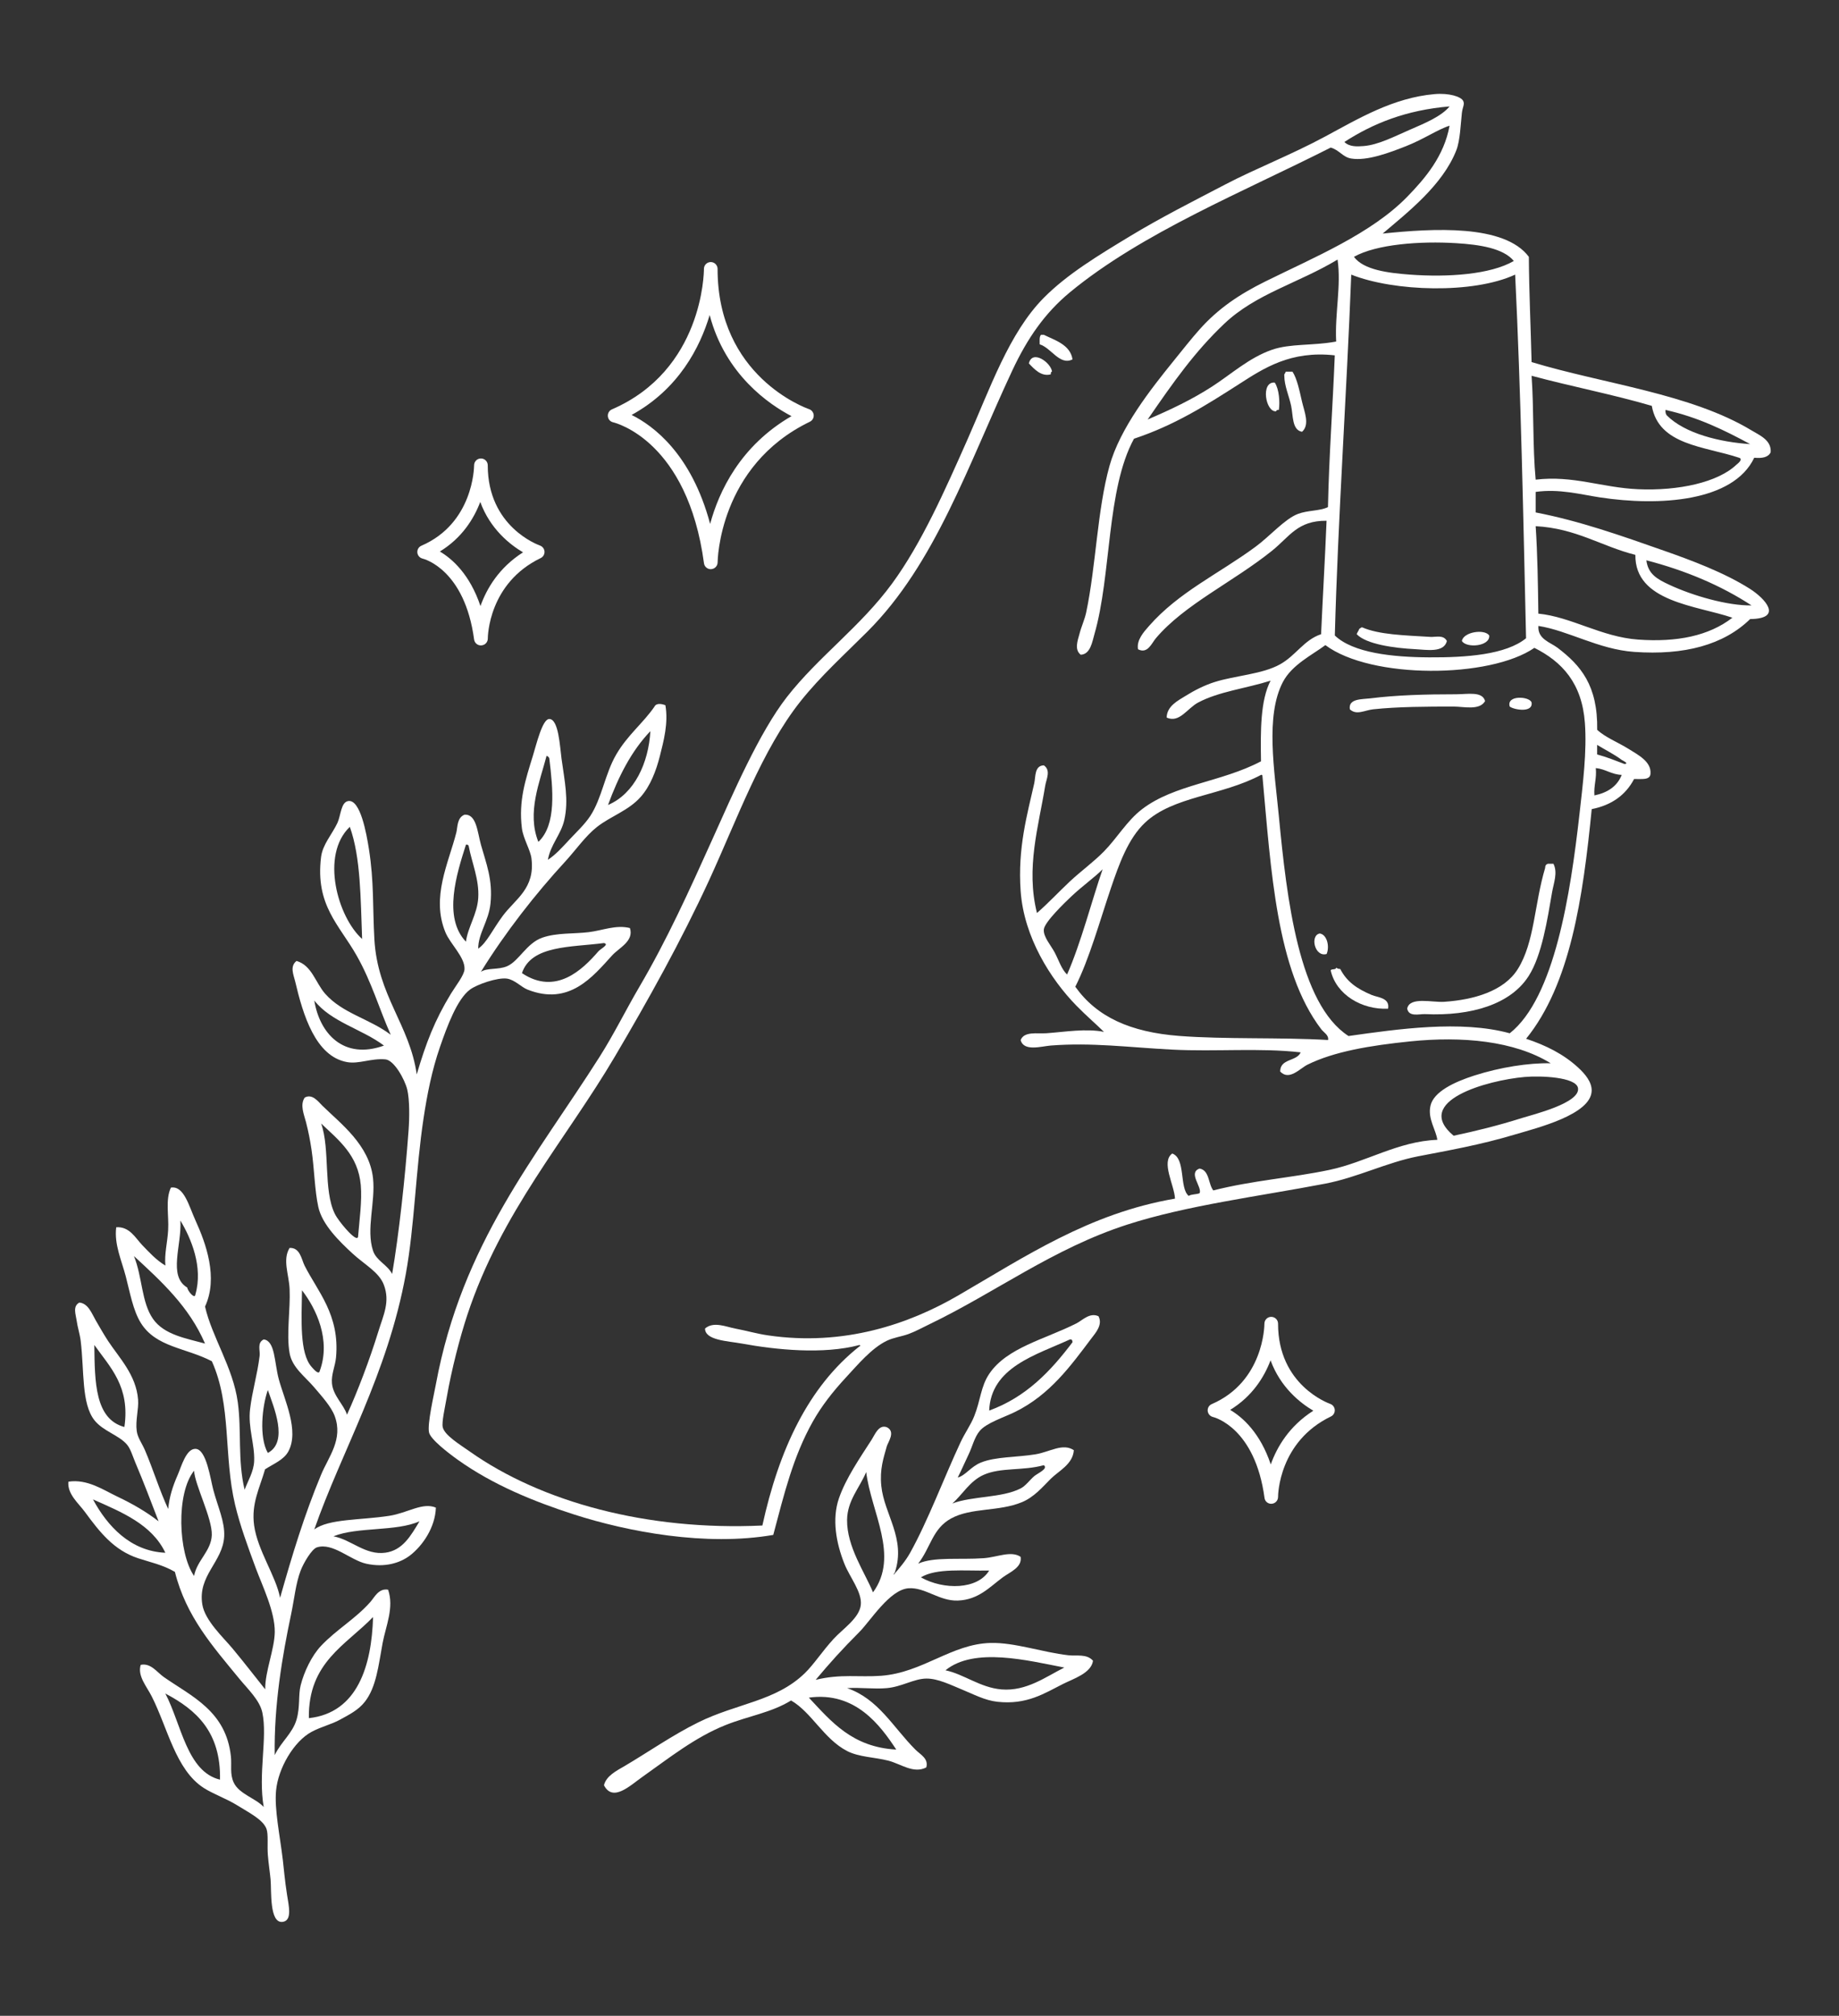
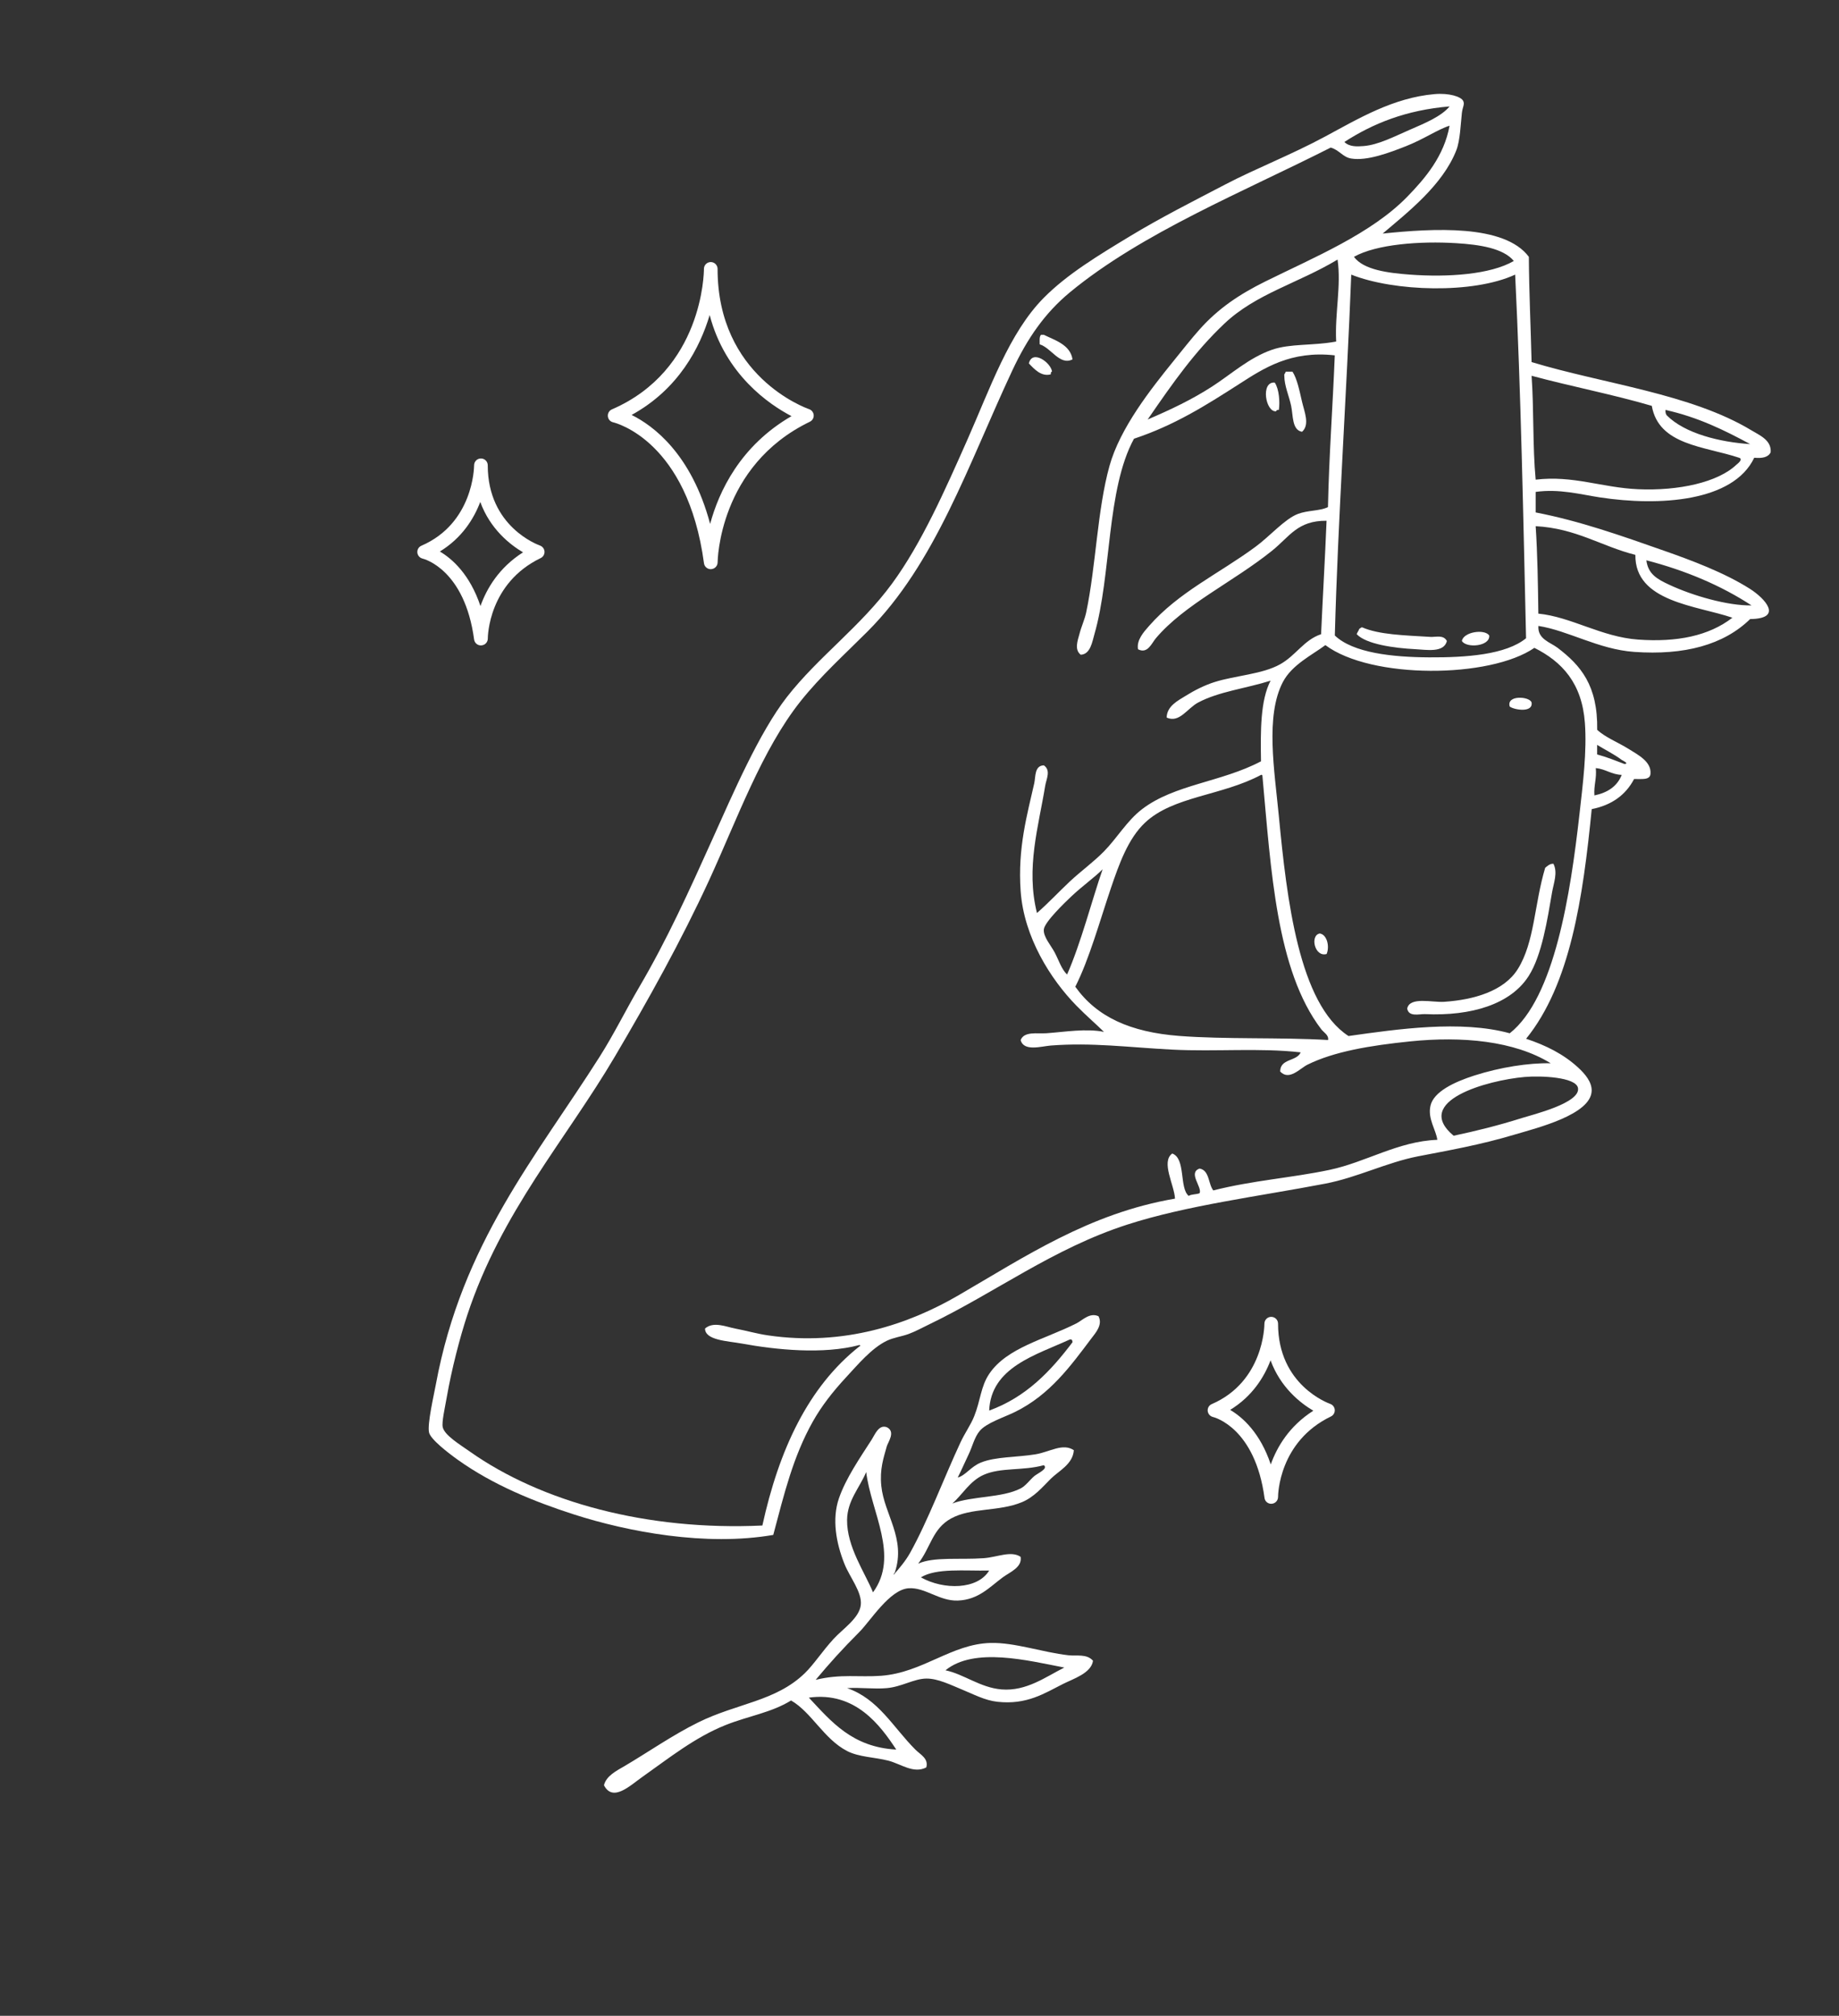
<svg xmlns="http://www.w3.org/2000/svg" id="Слой_1" x="0px" y="0px" viewBox="0 0 356 390" style="enable-background:new 0 0 356 390;" xml:space="preserve">
  <rect x="0" y="0" width="356" height="390" fill="#333333" stroke="none" />
  <style type="text/css"> .st0{fill:#989898;} .st1{fill:#FFFFFF;} .st2{fill:#171717;} .st3{opacity:0.2;} .st4{fill-rule:evenodd;clip-rule:evenodd;fill:#F4DFE8;} .st5{clip-path:url(#SVGID_00000080890801242618436940000001896147033305582483_);} .st6{fill-rule:evenodd;clip-rule:evenodd;fill:#FFFFFF;} .st7{fill-rule:evenodd;clip-rule:evenodd;fill:#BF8294;} .st8{fill:#BF8294;} </style>
  <g>
    <g>
-       <path class="st6" d="M128.81,136.44c0.6,3.45-0.34,6.94-1.06,9.79c-0.74,2.92-1.86,5.84-3.71,7.93c-2.36,2.68-5.78,3.72-8.46,5.82 c-2.23,1.74-4.09,4.44-6.08,6.61c-5.93,6.44-11.65,13.77-16.4,21.42c1.25-0.8,3.33-0.35,5.03-1.06c2.33-0.98,3.79-4.49,6.88-5.55 c2.81-0.97,6.05-0.7,8.99-1.06c2.64-0.32,5.25-1.47,7.94-0.79c0.83,2.52-2.1,3.82-3.44,5.29c-3.75,4.11-8.29,9.83-16.4,6.61 c-1.18-0.47-2.46-1.9-3.97-2.12c-1.83-0.25-5.79,1.12-7.14,2.12c-2.49,1.83-4.43,7.09-5.82,11.11c-1.56,4.5-2.47,9.13-3.17,13.75 c-1.52,9.97-1.76,20.94-3.44,30.15c-3.54,19.45-12.47,34.37-17.72,49.45c2.76-2.1,8.97-1.78,14.55-2.65 c3.49-0.54,6.43-2.67,8.99-1.58c-0.13,3.79-2.52,7.34-5.02,9.26c-1.89,1.44-4.86,2.39-8.47,1.59c-3.08-0.69-6.44-4.12-9.52-3.17 c-1.05,0.32-2.66,3.15-3.17,4.5c-0.95,2.47-1.23,5.53-1.85,8.46c-1.68,7.96-3.33,17.51-3.17,27.24c1.23-2.57,3.45-4.21,4.23-6.88 c0.72-2.48,0.31-4.71,0.79-6.61c0.66-2.63,2.13-5.73,3.97-7.67c3.03-3.19,6.55-5.12,9.52-8.46c0.8-0.9,1.61-2.71,3.44-2.38 c1.2,3.45-0.45,7.06-1.06,10.31c-0.81,4.38-1.22,8.54-3.44,11.37c-1.27,1.63-3.06,2.5-4.76,3.44c-1.73,0.96-3.58,1.33-5.55,2.38 c-3.43,1.83-6.48,7.04-6.88,11.37c-0.34,3.64,0.73,8.52,1.32,13.49c0.13,1.09,0.39,4.04,0.8,6.61c0.34,2.19,1.04,5-0.8,5.29 c-2.66,0.42-2.18-6.11-2.38-8.2c-0.11-1.23-0.4-3.09-0.53-4.76c-0.14-1.82,0.12-3.96-0.26-5.02c-0.65-1.79-3.37-3.13-5.56-4.5 c-2.2-1.38-4.76-2.24-6.61-3.44c-5.43-3.51-6.96-11.62-10.06-17.72c-0.95-1.89-2.79-3.93-2.12-6.08c1.96-0.41,3.14,1.43,4.5,2.38 c5.4,3.75,12.03,6.58,12.96,15.34c0.18,1.71-0.23,3.36,0.53,5.02c1.03,2.26,4.28,3.06,5.82,4.76c-1.11-6.4,0.76-13.42-0.26-18.25 c-0.51-2.41-2.73-4.46-4.5-6.61c-5.05-6.17-10.25-11.94-12.43-20.63c-2.37-1.38-4.88-1.89-7.14-2.64 c-4.71-1.57-7.42-5.06-10.31-8.99c-1.24-1.68-3.4-3.43-3.17-5.82c3.69-0.56,6.77,1.61,9.52,2.91c2.93,1.39,5.57,2.92,7.94,4.76 c-1.41-3.64-2.91-7.63-4.5-11.37c-0.5-1.19-0.91-2.62-1.59-3.44c-1.56-1.87-4.66-2.62-6.34-4.76c-2.52-3.21-1.94-9.47-2.65-15.34 c-0.16-1.31-0.61-2.65-0.79-3.97c-0.15-1.12-0.81-2.73,0.53-3.44c1.73,0.15,2.42,2.15,3.17,3.44c0.76,1.3,1.53,2.67,2.38,3.97 c2.16,3.28,5.45,6.58,5.82,11.37c0.14,1.86-0.54,4.03-0.26,6.08c0.18,1.31,0.99,2.31,1.59,3.7c1.56,3.63,2.88,7.94,4.5,11.37 c0.23-2.37,0.85-4.32,1.85-6.61c0.69-1.59,1.63-5.08,3.44-5.02c2.13,0.07,2.88,5.87,3.44,7.93c0.89,3.33,2.25,6.16,2.11,8.99 c-0.25,4.98-5.18,7.56-4.23,13.22c0.52,3.1,4.06,6.35,5.82,8.46c2.54,3.06,3.89,4.86,6.35,7.93c-0.05-3.45,1.81-7.76,1.85-11.11 c0.04-3.95-2.41-8.93-3.71-12.43c-1.49-4.04-3.01-8.14-3.97-12.17c-2.26-9.53-0.65-19.22-4.5-27.77 c-5.06-2.63-10.81-2.69-13.75-7.41c-1.5-2.41-2.11-5.92-2.91-8.99c-0.8-3.07-2.28-6.24-1.85-9.52c2.59-0.18,3.75,2.12,5.02,3.44 c1.4,1.44,2.7,2.9,4.5,3.97c-0.23-2.21,0.4-4.46,0.53-6.88c0.16-2.79-0.56-5.88,0.53-8.2c2.54-0.43,3.51,3.62,4.76,6.35 c2.01,4.41,4.45,11.08,1.85,16.66c1.33,5.88,5.42,11.77,6.34,18.51c0.76,5.56-0.05,11.16,1.32,16.93 c0.61-1.65,1.77-3.49,1.85-5.55c0.13-3.25-1.22-6.48-0.79-10.05c0.41-3.49,1.4-6.61,1.85-10.31c0.13-1.05-0.55-2.51,0.79-3.17 c2.23,0.29,2.04,4.42,2.91,7.67c1.09,4.05,4.03,10,1.85,14.02c-0.88,1.61-2.83,2.36-4.5,3.44c-1.07,3.7-2.69,6.64-2.12,10.84 c0.67,4.86,4.19,9.73,5.03,14.02c2.39-8.45,4.69-16.01,7.93-23.8c1.45-3.49,4.32-6.85,2.64-11.37c-0.68-1.83-2.52-3.84-3.97-5.55 c-1.73-2.05-4.27-3.82-4.76-6.61c-0.66-3.71,0.18-8.4,0-12.43c-0.13-2.81-1.41-5.64,0-7.93c2.06-0.09,2.29,2.22,2.91,3.44 c2.51,4.98,6.83,9.5,6.08,17.72c-0.15,1.7-0.95,3.31-0.79,5.03c0.22,2.44,2.29,4.09,2.91,6.08c2.07-4.56,4.35-10.53,6.08-16.13 c0.96-3.12,2.3-5.71,1.06-8.99c-0.93-2.48-3.73-3.91-6.08-6.08c-2.53-2.33-5.86-5.57-6.61-8.99c-0.72-3.28-0.75-7.26-1.32-11.11 c-0.28-1.87-0.6-3.49-1.06-5.29c-0.37-1.45-1.22-3.33-0.26-4.76c1.48-0.84,2.64,0.8,3.44,1.58c3.56,3.48,9.09,7.59,9.79,14.02 c0.5,4.61-1.38,9.87,0,14.02c0.64,1.95,2.78,2.69,3.7,4.5c1.3-7.58,2.51-18.55,3.18-27.77c0.18-2.43,0.22-5.93-0.26-7.93 c-0.47-1.91-2.52-5.67-4.23-5.82c-2.79-0.24-5.1,0.94-7.41,0.53c-6.12-1.09-8.53-9.13-10.05-15.6c-0.31-1.29-1.09-2.92,0.26-3.97 c2.97,0.85,3.65,4.19,5.55,6.35c3.38,3.82,8.52,4.79,12.69,7.93c-2.22-4.96-3.68-10.18-6.61-15.34 c-3.39-5.97-8.02-9.73-6.88-19.04c0.3-2.44,2.12-4.37,3.17-6.61c0.67-1.43,0.66-4.04,2.12-4.23c2.32-0.31,3.5,6.27,3.97,9.26 c1.01,6.41,0.71,11.09,1.06,17.45c0.61,10.97,6.84,16.56,8.2,26.18c1.8-6.1,3.44-10.38,6.61-15.6c0.92-1.51,2.59-3.58,2.64-4.76 c0.11-2.31-2.77-4.87-3.7-7.14c-2.79-6.8,0.59-13.31,2.12-19.31c0.26-1.05,0.11-2.86,1.59-3.44c2.31-0.15,2.49,3.36,3.17,5.82 c0.98,3.51,2.33,6.75,1.85,11.37c-0.35,3.42-2.39,5.81-2.38,8.73c1.65-1.12,2.76-3.65,4.76-6.35c2.44-3.28,6.28-5.26,5.55-11.11 c-0.2-1.62-1.59-3.82-1.85-5.82c-0.67-5.33,0.69-9.37,2.12-14.01c0.71-2.33,1.86-7.14,3.17-7.14c1.83-0.01,2.07,5.4,2.38,7.67 c0.6,4.38,1.42,8,0.53,11.9c-0.63,2.77-2.66,4.74-3.17,7.67c1.52-0.99,2.86-2.5,4.23-3.97c1.25-1.34,2.92-2.9,3.97-4.5 c2.26-3.43,2.85-8.17,5.03-11.9c2.19-3.77,5.18-6.04,7.4-9.26C127.04,135.97,128.13,136.17,128.81,136.44z M117.7,155.74 c5.14-2.18,7.86-8.18,8.2-14.28C122.23,145.28,119.71,150.26,117.7,155.74z M104.22,162.88c3.54-3.34,2.83-10.21,2.12-16.13 c-0.05-0.29-0.3-0.41-0.53-0.53C104.49,151.3,101.95,157.24,104.22,162.88z M70.1,181.66c-0.3-7.73-0.25-15.79-2.38-21.69 C61.96,165.47,65.42,177.49,70.1,181.66z M90.2,182.19c0.35-2.79,2.19-5.33,2.38-8.46c0.22-3.57-1.24-6.8-1.85-10.05 c-0.06-0.21-0.22-0.31-0.53-0.26C88.42,169,85.7,177.5,90.2,182.19z M101.04,188.27c6.57,4.38,11.74-0.68,14.81-4.23 c0.43-0.49,2.19-1.34,1.06-1.59C110.52,183.29,102.85,182.85,101.04,188.27z M74.33,202.29c-4.22-3.19-10.25-4.56-13.49-8.73 C61.87,199.95,66.51,205.1,74.33,202.29z M64.81,234.82c0.43,0.87,1.38,2.07,2.12,2.91c0.59,0.67,2.14,2.34,2.38,1.59 c0.27-3.31,0.8-6.97,0.53-10.05c-0.51-5.74-4.21-8.64-7.67-11.9C63.93,222.34,62.56,230.24,64.81,234.82z M36.24,249.1 c0.09,0.67,1.5,2.37,1.59,1.32c1.52-5.3-0.84-10.85-2.91-14.28C35.22,240.9,32.48,246.86,36.24,249.1z M29.63,255.18 c2.17,3.09,6.45,3.76,10.06,4.76c-3.08-7.15-8.44-12.02-13.76-16.93C27.59,247.14,27.36,251.94,29.63,255.18z M60.31,264.44 c0.32,0.36,1.41,1.68,1.59,0.79c2.21-6-0.71-12.08-3.44-15.6C58.37,255.33,57.98,261.8,60.31,264.44z M24.08,276.08 c1.14-7.82-2.75-11.54-5.82-15.87C18.34,267.35,18.37,274.55,24.08,276.08z M51.85,281.1c4.07-2.16,1.11-8.94,0-12.17 C50.73,272.09,50.12,278.09,51.85,281.1z M37.57,304.9c0.54-3.01,3.33-4.82,3.43-7.93c0.1-3.23-3.29-9.72-3.43-12.43 C34.07,288.88,34.48,300.45,37.57,304.9z M32.01,300.41c-2.62-5.49-8.39-7.83-14.01-10.32C20.78,295.24,25.25,300.12,32.01,300.41 z M64.55,297.23c3.44,0.63,6.17,3.7,10.05,3.17c3.38-0.46,4.96-3.34,6.61-6.08C76.71,296.35,69.19,295.35,64.55,297.23z M59.79,332.41c9.46-1.03,12.16-10.23,12.43-19.57C66.99,318.28,59.63,321.59,59.79,332.41z M42.59,344.31 c0.18-9.26-4.63-13.53-10.58-16.66C35.11,333.56,36.18,342.77,42.59,344.31z" />
      <g>
        <path class="st6" d="M267.66,45.19c9.73-1.01,23.58-1.84,28.3,4.5c0.04,6.92,0.37,13.56,0.53,20.36 c13.9,4.22,30.77,6.09,42.58,13.22c1.53,0.93,3.89,1.88,3.7,4.23c-0.45,0.97-1.61,1.21-3.18,1.06 c-4.05,8.53-18.39,9.42-29.88,7.67c-3.79-0.58-7.89-1.7-12.43-1.06c0,1.32,0,2.65,0,3.97c8.57,1.66,16.51,4.48,24.86,7.41 c5.13,1.8,11.66,4.21,16.66,7.4c2.76,1.76,6.58,5.74,0,5.82c-5.11,4.99-12.72,7.05-22.48,6.35c-6.87-0.49-12.75-4.13-18.51-5.02 c-0.19,2.55,2.28,3.15,3.71,4.23c4.49,3.42,7.8,7.28,7.67,15.87c1.57,1.47,4.02,2.41,6.09,3.7c1.8,1.13,4.4,2.44,4.23,4.76 c-0.05,1.36-1.81,1.01-3.18,1.06c-1.61,3.06-4.3,5.05-8.2,5.82c-1.71,17.33-4.17,33.91-12.7,44.43 c3.84,1.28,7.21,2.95,10.05,5.55c1.39,1.27,2.68,2.83,2.64,4.5c-0.09,4.64-10.67,7.22-14.81,8.46 c-6.9,2.07-13.13,3.13-18.78,4.23c-6.13,1.2-11.74,4.09-17.98,5.29c-12.85,2.46-26.8,4.2-38.35,7.93 c-14.36,4.64-25.41,13.08-38.35,19.31c-1.34,0.64-2.61,1.35-3.97,1.85c-1.33,0.49-2.92,0.68-4.23,1.32 c-2.95,1.44-5.55,4.56-7.94,7.14c-2.52,2.73-4.65,5.45-6.35,8.46c-3.83,6.81-5.53,13.91-7.67,21.95 c-13.07,2.26-28.17-0.61-38.61-3.97c-7.81-2.51-15.75-5.77-22.48-10.58c-1.78-1.27-5.27-3.94-5.55-5.29 c-0.35-1.66,0.94-7.2,1.32-9.25c5.06-27.37,19.38-43.97,31.74-63.47c2.77-4.37,5.03-8.99,7.67-13.49 c5.37-9.15,9.63-18.56,14.02-28.3c4.13-9.17,9.16-20.87,14.54-27.77c6.1-7.81,14.21-13.56,20.36-21.95 c5.69-7.75,10.26-18.1,14.55-27.77c4.42-9.97,8.08-20.71,14.81-27.5c4.54-4.59,10.65-8.26,16.66-11.9 c5.97-3.62,12.38-6.85,18.51-10.05c5.9-3.08,12.67-5.69,19.31-9.26c6.38-3.43,13.13-7.5,21.16-8.2c2.83-0.25,5.14,0.49,5.55,1.32 c0.34,0.68-0.13,1.14-0.26,2.38c-0.22,1.96-0.33,5.27-1.06,7.14C279.3,35.81,272.45,41.12,267.66,45.19z M260.25,27.47 c0.98,0.98,2.53,0.88,3.71,0.79c2.89-0.22,6.18-1.96,8.99-3.17c2.96-1.28,6.04-2.56,7.67-4.5 C272.22,21.28,265.76,23.9,260.25,27.47z M143.62,259.94c-2.79-0.51-7.11-0.61-7.14-2.91c1.65-1.45,4.14-0.31,5.82,0 c2.13,0.4,4.27,1.02,6.35,1.32c14.77,2.17,27.37-2.23,36.76-7.67c12.95-7.5,25.43-15.95,42.05-18.78 c-0.12-2.62-2.77-7.13-0.53-8.73c2.66,0.97,1.32,6.65,3.18,8.2c0.52-0.36,1.51-0.25,2.12-0.53c0.52-1.19-2.33-3.97,0-4.76 c1.93,0.36,1.64,2.94,2.64,4.23c7.69-1.95,15.17-2.43,22.48-3.97c7.09-1.49,13.29-5.54,20.89-5.82 c-0.23-1.88-1.91-4.09-1.32-6.61c0.62-2.7,4.58-4.57,8.46-5.82c5.07-1.62,10.54-2.47,14.81-2.38 c-7.05-4.34-17.11-5.27-27.24-4.23c-7.71,0.79-14.68,1.95-19.84,4.5c-1.46,0.72-3.55,3.19-5.29,1.32c0.01-2.55,3.2-1.91,3.97-3.7 c-7.97-0.91-16.48-0.1-24.86-0.53c-8.5-0.44-15.52-1.41-23.53-0.79c-1.8,0.14-5.23,1.22-5.82-1.06c0.69-1.74,3.18-1.19,5.02-1.32 c3.57-0.26,7.72-0.96,11.11-0.26c-1.6-1.58-3.41-3.11-5.29-5.03c-5.03-5.13-10.2-13.27-10.84-22.21 c-0.6-8.35,1.29-14.88,2.64-20.89c0.27-1.22,0.02-3.39,1.85-3.44c1.42,0.97,0.47,2.67,0.26,3.97c-1.27,7.81-3.78,15.9-1.59,24.6 c2.2-1.92,4.21-4.08,6.34-6.08c2.16-2.03,4.53-3.71,6.61-5.82c2.58-2.62,4.46-5.95,7.41-8.2c6.26-4.79,15.34-5.21,23.01-9.25 c-0.1-5.92-0.13-11.76,1.85-15.6c-4.76,1.5-10.02,2.1-14.02,4.23c-2.11,1.12-3.63,4.03-6.09,2.91c0.02-2.23,2.23-3.31,3.71-4.23 c1.6-1,3.61-2.03,5.55-2.64c4.08-1.29,9.23-1.5,12.7-3.44c3.06-1.71,4.63-4.73,7.93-5.82c0.33-7.34,0.76-14.58,1.06-21.95 c-5.63-0.05-7.14,3.06-10.58,5.82c-7.55,6.06-16.94,10.37-22.48,16.93c-0.78,0.92-1.59,3.09-3.44,2.11 c-0.32-1.77,1.11-3.34,2.12-4.49c5.79-6.6,13.49-10.08,20.63-15.34c2.79-2.05,5.64-5.37,8.2-6.35c1.92-0.73,4.26-0.55,5.82-1.32 c0.21-10.01,0.93-19.52,1.32-29.36c-8.55-0.96-13.76,2.5-18.51,5.55c-6.47,4.15-12.53,7.98-20.36,10.58 c-5.36,9.8-4.35,26.39-7.66,37.82c-0.41,1.4-0.76,3.9-2.65,3.97c-1.29-0.99-0.56-2.82-0.26-3.97c0.36-1.43,1.02-2.82,1.32-4.23 c1.9-9.03,2.14-19.81,4.5-28.3c2.03-7.33,7.98-14.86,12.43-20.36c1.72-2.13,3.45-4.32,5.02-6.08c3.63-4.07,7.71-6.79,12.69-9.26 c9.49-4.69,20.53-9.25,27.5-16.4c3.53-3.62,7.14-7.89,8.2-13.75c-2.19,0.67-5.04,2.63-8.46,3.97c-3.16,1.24-7.48,2.89-10.58,2.38 c-1.65-0.27-2.28-1.64-3.97-2.12c-16.8,8.52-36.57,16.5-50.52,28.03c-4.75,3.94-8.14,8.75-11.11,15.08 c-8.56,18.28-14.88,37.36-28.03,50.51c-4.44,4.44-9.08,8.62-12.96,13.49c-7.48,9.4-12.24,22.73-17.71,34.64 c-5.44,11.8-11.82,23.22-18.25,34.12c-9.51,16.13-22,30.08-28.56,49.99c-1.43,4.32-3.03,10.49-3.97,15.87 c-0.38,2.16-1,4.85-0.79,5.82c0.34,1.58,3.29,3.35,5.29,4.76c13.87,9.76,34.29,15.32,56.59,14.28 c3.21-14.6,8.83-26.79,18.78-34.65c0.15,0,0.3-0.21,0-0.27C159.32,262.09,150.18,261.14,143.62,259.94z M281.94,47.05 c-7.01-0.44-15.49,0.19-19.84,2.64c1.86,2.54,6.67,3.13,10.85,3.44c7.27,0.54,15.57,0,20.1-2.64 C291.02,48.01,286.36,47.32,281.94,47.05z M258.93,50.22c-7.71,4.63-15.8,6.59-21.95,12.43c-5.69,5.4-9.79,11.21-14.81,18.51 c4.5-1.93,8.54-3.84,12.43-6.35c3.73-2.4,7.2-5.6,11.63-7.14c3.6-1.24,7.77-0.74,12.43-1.59 C258.38,60.6,259.67,55.29,258.93,50.22z M261.58,53.13c-0.9,23.26-2.57,47.15-3.18,69.82c3.53,3.37,11.13,4.19,18.25,4.23 c7.14,0.04,14.86-0.5,18.77-3.7c-0.54-23.61-0.99-47.31-2.11-70.35C285.18,56.9,269.84,56.42,261.58,53.13z M297.28,92.8 c7.26-0.87,12.77,1.54,19.84,1.85c7.82,0.34,15.44-1.32,19.04-4.76c0.05-0.05,1.38-1.01,0.53-1.32 c-6.74-2.25-15.58-2.4-16.93-10.05c-7.5-2.2-15.64-3.76-23.27-5.82C296.95,79.2,296.68,86.43,297.28,92.8z M322.67,80.37 c3.52,3.53,10.34,5.18,16.13,5.55c-4.98-2.69-10.12-5.22-16.39-6.61C322.38,79.77,322.46,80.13,322.67,80.37z M297.8,118.72 c6.34,0.61,12.2,4.51,19.31,5.02c7.48,0.54,13.69-0.7,18.25-4.23c-6.85-2.36-18.9-3.02-18.78-12.16 c-6.62-1.67-11.44-5.13-19.3-5.55C297.64,107.25,297.72,112.98,297.8,118.72z M323.2,113.16c4.49,2.09,11.21,4.04,15.87,3.97 c-5.87-3.83-12.67-6.73-20.36-8.73C319.04,111.08,320.82,112.06,323.2,113.16z M248.35,131.94c-3.44,6.57-1.63,17.13-0.79,25.92 c1.54,16.11,3.89,36.37,13.49,42.58c9.41-1.33,21.77-3.13,31.21-0.53c8.69-6.85,11.76-27.05,13.49-42.31 c0.69-6.1,1.46-12.25,1.06-17.72c-0.56-7.69-4.39-11.84-9.78-14.54c-8.61,5.93-31.61,6.09-40.46-0.53 C254.03,126.71,250.11,128.59,248.35,131.94z M314.47,147.81c1-0.07-0.37-0.68-0.53-0.79c-1.45-1.1-3.51-2.12-4.76-2.91 c0,0.62,0,1.24,0,1.85C311.05,146.47,312.75,147.15,314.47,147.81z M308.65,153.89c2.56-0.53,4.41-1.76,5.29-3.97 c-2.03-0.08-3.1-1.13-5.02-1.32C309.12,150.65,308.51,151.9,308.65,153.89z M255.76,199.11c-8.68-11.39-9.7-30.72-11.37-48.93 c-0.01-0.16-0.04-0.31-0.26-0.27c-7.66,4.08-17.02,4.11-22.48,9.26c-3.28,3.09-5.03,8.04-6.61,12.69 c-2.19,6.47-4.18,13.71-6.88,19.04c4.17,5.87,10.68,8.79,20.1,9.52c8.98,0.69,19.52,0.24,28.83,0.79 C257.28,200.26,256.23,199.74,255.76,199.11z M207.36,173.46c-1.18,1.12-5.14,4.9-5.29,6.35c-0.14,1.43,1.36,3.06,2.12,4.5 c0.82,1.57,1.29,3.19,2.38,4.23c2.72-6.18,4.81-14.41,6.88-20.36C211.94,169.71,209.55,171.39,207.36,173.46z M294.63,216.3 c2.1-0.66,11.4-2.92,10.84-5.82c-0.41-2.11-7.19-2.39-10.32-2.12c-7.26,0.64-21.78,4.67-13.75,11.37 C285.9,218.77,289.89,217.79,294.63,216.3z" />
        <g>
          <path class="st6" d="M207.62,69.53c-2.47,1.25-4.11-2.23-6.35-2.91c0-0.7-0.1-1.51,0.26-1.85c0.18,0,0.36,0,0.53,0 C204.1,65.79,207.2,66.66,207.62,69.53z" />
          <path class="st6" d="M203.66,71.9c-0.26,0.01-0.21,0.32-0.26,0.53c-1.84,0.48-3.18-1.02-4.23-2.12 C199.83,67.54,203.45,70.16,203.66,71.9z" />
        </g>
        <g>
          <path class="st6" d="M250.2,71.9c0.9,1.37,1.37,3.75,1.85,5.82c0.45,1.95,1.56,4.44,0,5.82c-1.96-0.35-1.7-3.1-2.11-5.03 c-0.42-1.97-1.31-3.85-1.32-5.82c-0.07-0.42,0.25-0.45,0.26-0.79C249.32,71.9,249.76,71.9,250.2,71.9z" />
          <path class="st6" d="M246.77,74.02c0.84,1.23,1.03,3.77,0.79,5.29c-0.31-0.04-0.47,0.06-0.53,0.26 C244.99,79.79,243.98,73.77,246.77,74.02z" />
        </g>
        <g>
          <path class="st6" d="M280.09,124.01c-0.55,2.35-4,1.69-6.09,1.59c-4.13-0.21-9.57-0.97-11.37-2.91 c0.14-0.39,0.39-0.67,0.53-1.06c0.22-0.05,0.26-0.26,0.53-0.26c3.26,1.42,8.08,1.54,13.22,1.85 C277.95,123.28,279.43,122.76,280.09,124.01z" />
          <path class="st6" d="M288.29,122.95c0.19,2.12-4.43,2.5-5.29,1.06C283.27,122.26,287.39,121.62,288.29,122.95z" />
        </g>
        <g>
-           <path class="st6" d="M287.49,135.64c-1.09,1.86-4.08,1.06-6.08,1.06c-5.09,0-10.89,0.02-15.6,0.53c-1.65,0.18-3.21,1.21-4.5,0 c-0.34-2.11,2.36-1.92,3.97-2.12c5.02-0.63,10.57-0.79,16.66-0.79C284.07,134.32,286.98,133.69,287.49,135.64z" />
          <path class="st6" d="M296.49,135.91c0.31,2.06-3.42,1.42-4.23,0.79C291.56,134.41,296.13,134.71,296.49,135.91z" />
        </g>
        <g>
-           <path class="st6" d="M300.72,167.11c0.87,1.73,0.05,3.71-0.27,5.55c-0.9,5.25-1.97,12.15-4.5,16.13 c-3.47,5.48-11.07,7.82-20.1,7.41c-1.06-0.05-3.13,0.61-3.44-1.06c0.46-2.37,4.86-1.17,7.14-1.32 c5.72-0.38,11.6-2.05,14.28-6.35c3.26-5.23,3.16-12.44,5.29-19.57c-0.01-0.45,0.2-0.69,0.53-0.79 C300.01,167.11,300.36,167.11,300.72,167.11z" />
+           <path class="st6" d="M300.72,167.11c0.87,1.73,0.05,3.71-0.27,5.55c-0.9,5.25-1.97,12.15-4.5,16.13 c-3.47,5.48-11.07,7.82-20.1,7.41c-1.06-0.05-3.13,0.61-3.44-1.06c0.46-2.37,4.86-1.17,7.14-1.32 c5.72-0.38,11.6-2.05,14.28-6.35c3.26-5.23,3.16-12.44,5.29-19.57C300.01,167.11,300.36,167.11,300.72,167.11z" />
          <path class="st6" d="M255.49,180.6c1.43,0.22,1.93,2.57,1.32,3.97C254.49,185.24,253.54,180.95,255.49,180.6z" />
-           <path class="st6" d="M268.71,195.15c-5.04,0.25-10.06-2.7-11.11-7.41c0.16-0.37,1.02-0.04,1.06-0.53 c0.21,0.14,0.43,0.27,0.79,0.26c1.28,2.48,3.22,3.82,6.09,5.03C266.68,192.98,269.1,193.02,268.71,195.15z" />
        </g>
      </g>
      <path class="st6" d="M212.65,254.65c0.87,1.64-0.57,3.23-1.33,4.23c-4.01,5.32-8.05,10.96-14.81,14.28 c-2.18,1.07-5.58,2.13-6.87,3.7c-1.01,1.21-1.41,3.03-2.12,4.5c-0.71,1.48-1.35,2.97-2.12,4.5c1.49-0.38,2.52-2.11,4.5-2.91 c2.86-1.15,6.98-0.99,10.58-1.59c2.79-0.47,5.25-2.23,7.4-0.79c-0.2,2.74-2.92,3.98-4.49,5.55c-1.54,1.54-3.18,3.51-5.55,4.5 c-4.51,1.87-9.84,1.01-13.75,3.17c-3.6,1.99-3.92,5.61-6.35,8.73c3.06-1.38,7.95-0.72,12.69-1.06c2.65-0.19,5.26-1.5,7.14-0.27 c0.36,2.03-2.03,2.94-3.44,3.97c-2.52,1.85-4.7,4.36-8.73,4.5c-3.59,0.12-6.33-2.61-9.52-2.38c-3.66,0.26-7.36,6.3-9.52,8.46 c-3.28,3.28-5.78,6.05-8.46,9.26c4.86-1.2,8.42-0.47,12.69-0.79c8.05-0.61,13.6-6.16,21.16-6.35c4.7-0.12,10.07,1.82,15.08,2.38 c1.6,0.18,3.55-0.32,4.76,1.06c-0.33,2.42-3.85,3.5-5.82,4.5c-3.58,1.8-6.99,4.07-12.69,3.44c-2.46-0.27-4.64-1.47-6.88-2.38 c-2.09-0.85-4.63-2.14-6.88-2.11c-2.38,0.02-4.77,1.6-7.66,1.85c-2.54,0.22-4.93-0.16-7.67,0c6.07,2.09,8.89,7.57,13.22,11.9 c0.97,0.97,2.58,1.71,2.11,3.44c-2.49,1.29-4.93-0.7-7.4-1.32c-2.65-0.67-5.63-0.67-7.93-1.85c-4.5-2.32-6.89-7.51-10.85-9.78 c-3.82,2.36-8.28,3-12.69,4.76c-5.92,2.37-10.89,6.35-16.13,10.05c-2.32,1.63-5.68,4.93-7.4,1.59c0.44-1.81,2.42-2.8,3.97-3.7 c4.46-2.62,9.36-6.04,14.28-8.46c7.51-3.71,15-4.06,20.63-9.52c1.77-1.72,3.33-4.18,5.55-6.61c1.8-1.97,5.02-4.04,5.29-6.61 c0.26-2.47-2.11-5.29-3.17-7.93c-1.59-3.97-2.46-8.65-1.06-12.69c1.35-3.9,4.05-7.79,6.35-11.37c0.62-0.97,1.34-2.94,2.91-2.38 c1.78,0.86,0.22,2.9,0,3.7c-0.62,2.25-1.39,4.36-1.06,7.67c0.56,5.5,4.79,10.15,2.64,16.66c-0.05,0.22-0.26,0.26-0.26,0.53 c1.12-1.28,2.29-2.65,3.18-4.23c3.45-6.18,6.56-14.52,9.78-21.42c0.83-1.78,1.98-3.37,2.64-5.03c1.24-3.09,1.26-5.75,2.91-8.2 c3.43-5.09,10.75-6.67,16.93-9.79C209.62,255.37,210.98,253.89,212.65,254.65z M191.49,272.9c7.18-2.61,11.92-7.65,16.13-13.22 c-0.03-0.32-0.08-0.63-0.53-0.53C200.51,262.17,191.83,264.52,191.49,272.9z M190.43,285.33c-2.72,1.21-4.11,3.84-6.08,5.55 c3.94-1.48,9.57-1.05,13.22-2.91c0.99-0.5,1.78-1.65,2.64-2.38c0.68-0.57,2.78-1.45,1.85-2.12 C197.99,284.59,193.74,283.86,190.43,285.33z M163.98,294.06c-0.06,5.2,3.44,10.15,5.02,14.01c5.15-7.03-0.37-15.49-1.32-23.27 C166.36,287.93,164.03,290.29,163.98,294.06z M178.27,305.17c4.44,2.48,10.98,2.39,13.22-1.32 C186.75,303.95,181.28,303.33,178.27,305.17z M183.03,323.15c3.55,0.74,6.74,3.36,10.84,3.7c4.81,0.4,8.58-2.44,12.16-4.23 C198.97,321.26,188.61,318.61,183.03,323.15z M173.5,338.49c-3.08-4.68-7.92-11.29-16.92-10.05 C160.93,333.08,164.98,338.02,173.5,338.49z" />
    </g>
    <path class="st1" d="M137.59,110.12c-0.65,0-1.22-0.48-1.31-1.14c-3.18-23.61-17.01-27.14-17.6-27.28 c-0.56-0.13-0.96-0.6-1.01-1.17c-0.05-0.57,0.26-1.1,0.79-1.33c17.57-7.6,17.81-26.38,17.81-27.18v0c0-0.73,0.59-1.32,1.32-1.32 c0.71,0,1.28,0.56,1.32,1.26v0c0,0,0,0.01,0,0.01v0c0,0,0,0,0,0l0,0c0,0.01,0,0.01,0,0.02c0,0,0,0,0,0c0,0,0,0,0,0c0,0,0,0,0,0 c0,0,0,0,0,0.01c0,0,0,0.01,0,0.01c0,0,0,0,0,0.01c0,20.77,17,26.89,17.72,27.14c0.5,0.17,0.86,0.64,0.89,1.17 c0.03,0.53-0.26,1.03-0.74,1.26c-17.66,8.52-17.86,27.01-17.86,27.2c0,0.69-0.54,1.27-1.23,1.32 C137.66,110.12,137.62,110.12,137.59,110.12z M122.27,80.28c4.17,2.06,11.58,7.51,15.2,21.08c1.7-6.27,5.81-15.1,15.75-20.85 c-4.3-2.24-12.81-8.01-15.84-19.56C135.52,67.18,131.4,75.27,122.27,80.28z" />
    <path class="st1" d="M93.09,124.87c-0.65,0-1.22-0.48-1.31-1.14c-1.82-13.53-9.65-15.58-9.98-15.66c-0.55-0.13-0.96-0.61-1.01-1.17 c-0.05-0.56,0.27-1.1,0.79-1.32c10.03-4.34,10.19-15.1,10.2-15.56v0c0-0.73,0.59-1.32,1.32-1.32c0.71,0,1.29,0.56,1.32,1.26l0,0 c0,0.01,0,0.02,0,0.04c0,0,0,0.01,0,0.01v0c0,0,0,0.01,0,0.01c0,11.86,9.69,15.37,10.1,15.52c0.5,0.18,0.86,0.64,0.89,1.17 c0.03,0.53-0.26,1.03-0.74,1.26c-10.08,4.86-10.24,15.14-10.24,15.58c0,0.69-0.54,1.27-1.23,1.31 C93.15,124.87,93.12,124.87,93.09,124.87z M85.15,106.7c2.4,1.42,5.8,4.42,7.86,10.55c1.2-3.37,3.57-7.42,8.24-10.39 c-2.51-1.48-6.35-4.48-8.28-9.75C91.73,100.37,89.43,104.08,85.15,106.7z" />
    <path class="st1" d="M246.09,290.94c-0.66,0-1.22-0.48-1.3-1.14c-1.83-13.53-9.65-15.58-9.99-15.66c-0.55-0.13-0.96-0.61-1.01-1.17 c-0.05-0.56,0.26-1.1,0.79-1.32c10.03-4.34,10.19-15.1,10.19-15.56v0c0-0.73,0.59-1.32,1.32-1.32c0.71,0,1.29,0.56,1.32,1.26l0,0 c0,0.01,0,0.02,0,0.04c0,0,0,0.01,0,0.01v0c0,0,0,0.01,0,0.01c0,11.86,9.69,15.37,10.1,15.52c0.5,0.18,0.85,0.64,0.88,1.17 c0.03,0.53-0.26,1.03-0.74,1.26c-10.08,4.86-10.24,15.14-10.24,15.58c0,0.69-0.54,1.27-1.23,1.31 C246.14,290.94,246.11,290.94,246.09,290.94z M238.14,272.77c2.4,1.42,5.8,4.42,7.86,10.55c1.2-3.37,3.57-7.42,8.24-10.39 c-2.51-1.48-6.35-4.48-8.28-9.75C244.72,266.44,242.42,270.15,238.14,272.77z" />
  </g>
</svg>